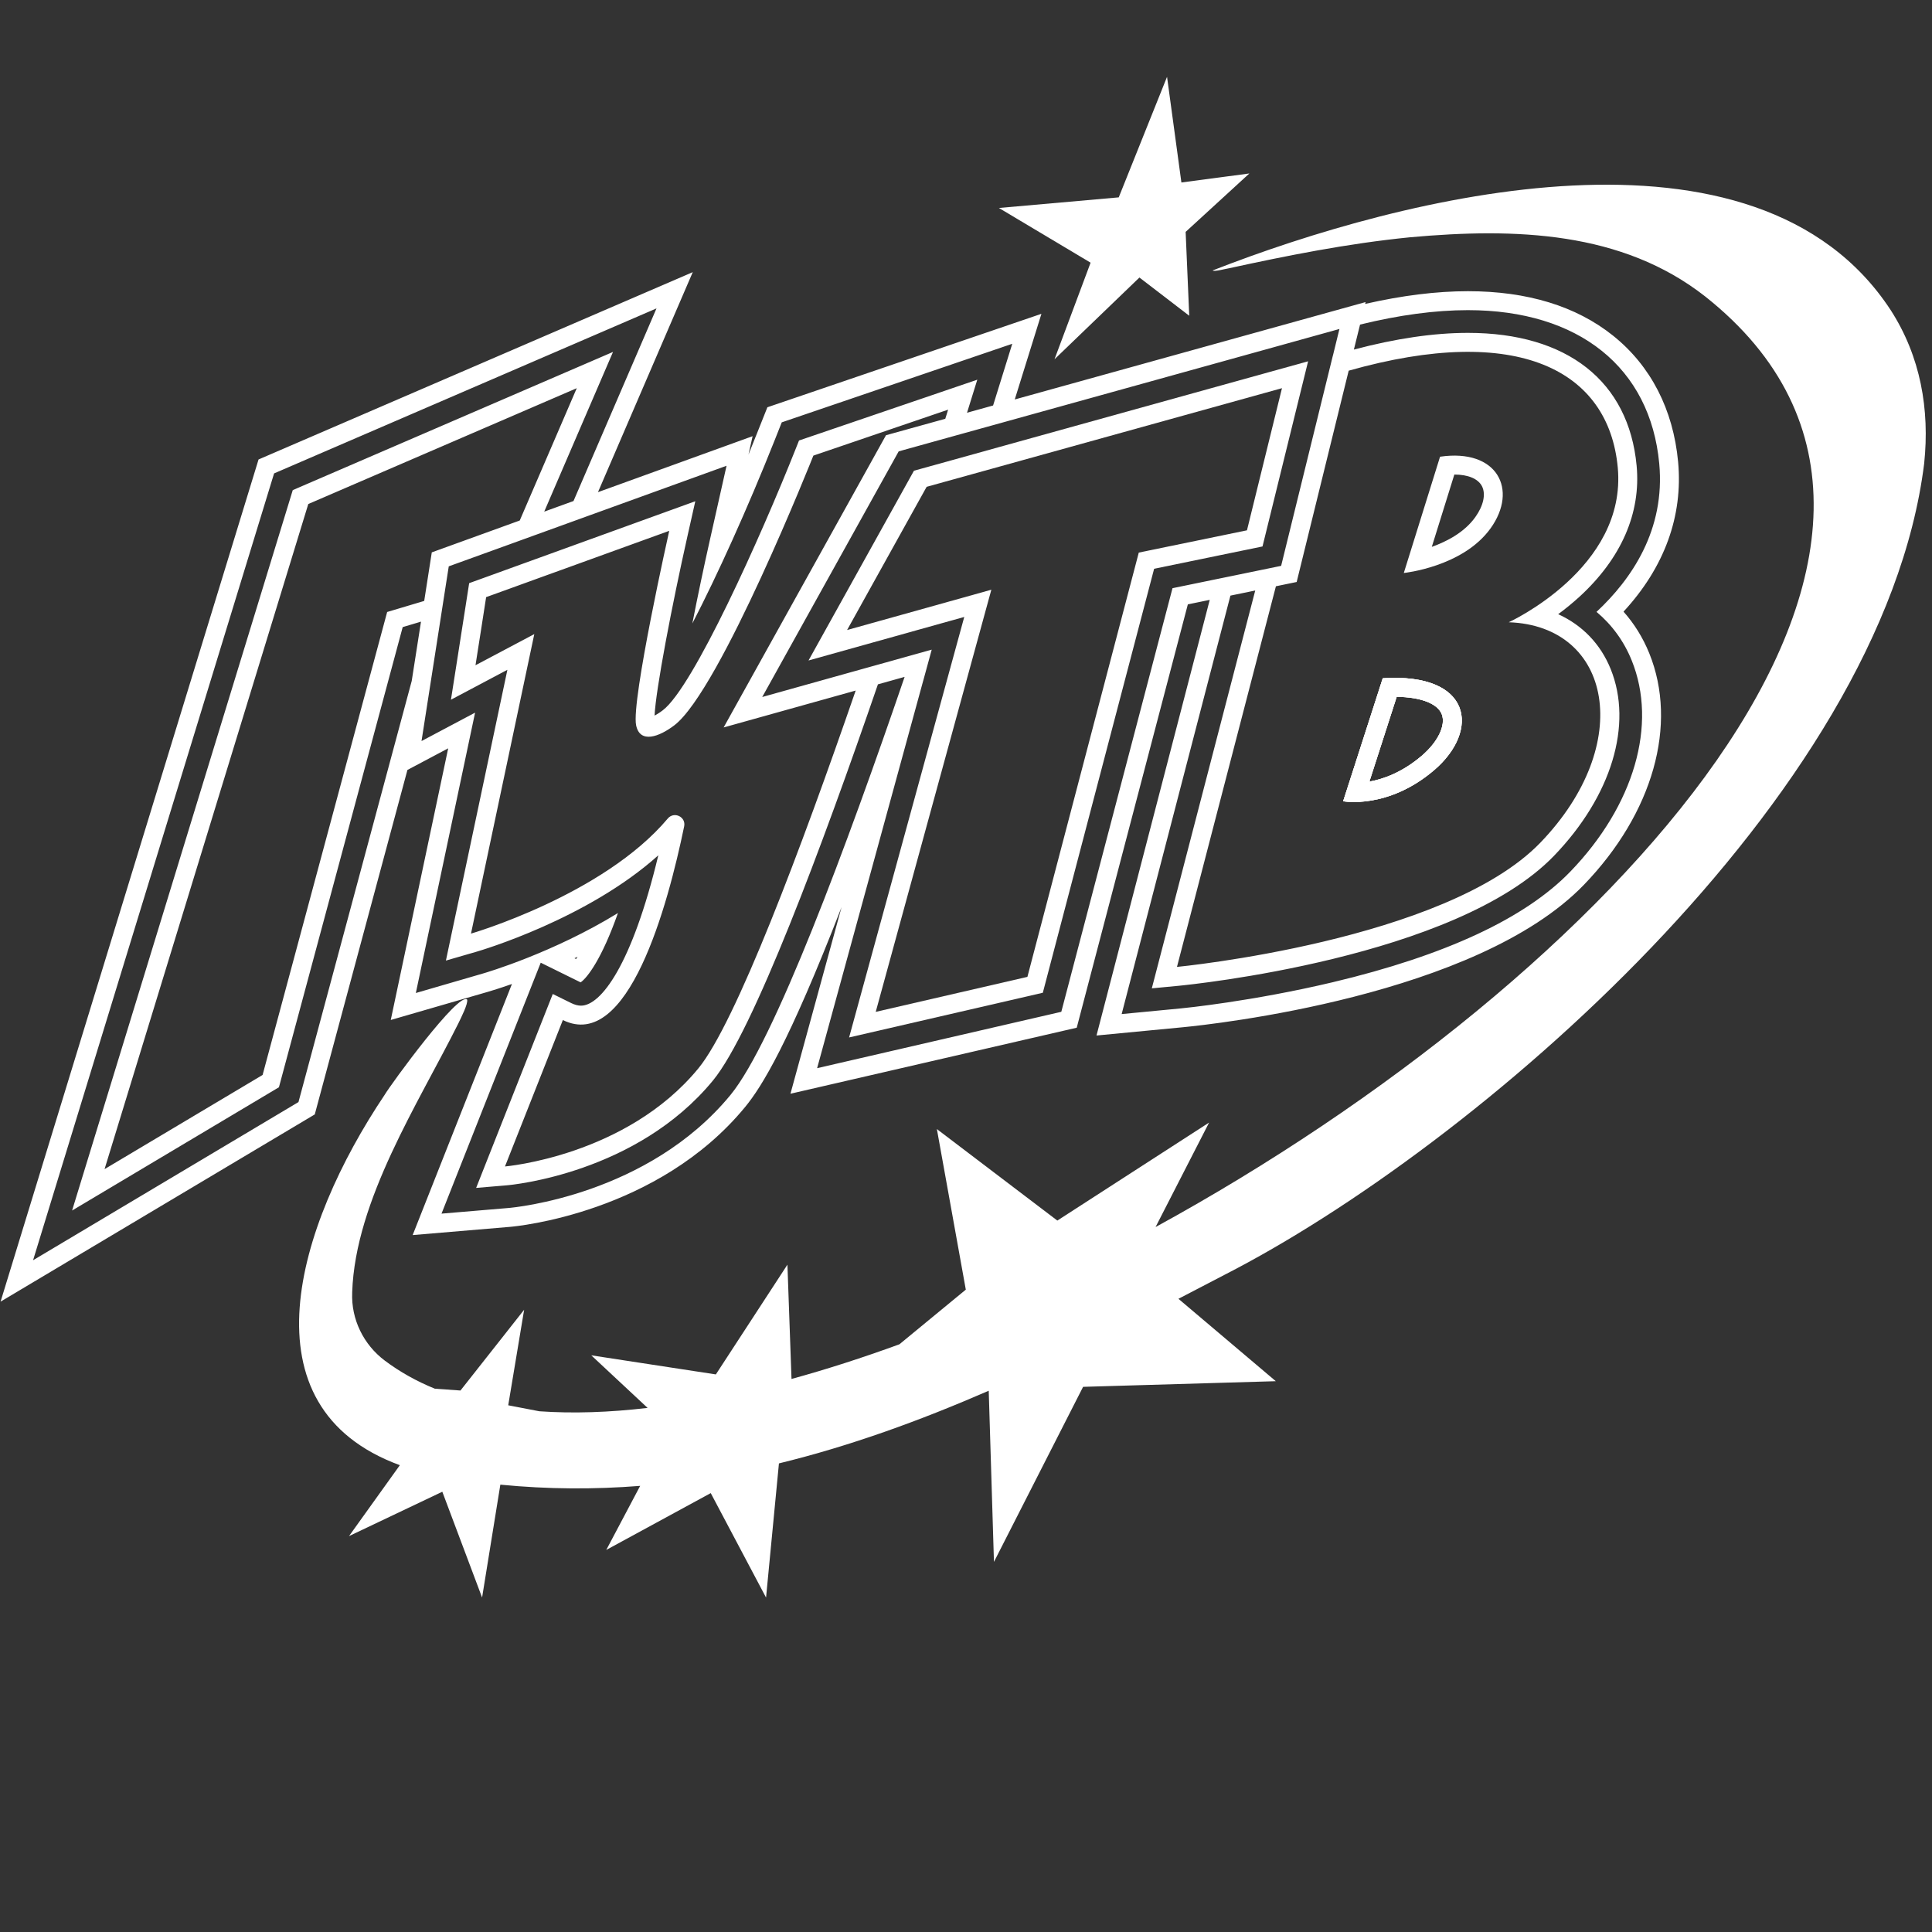
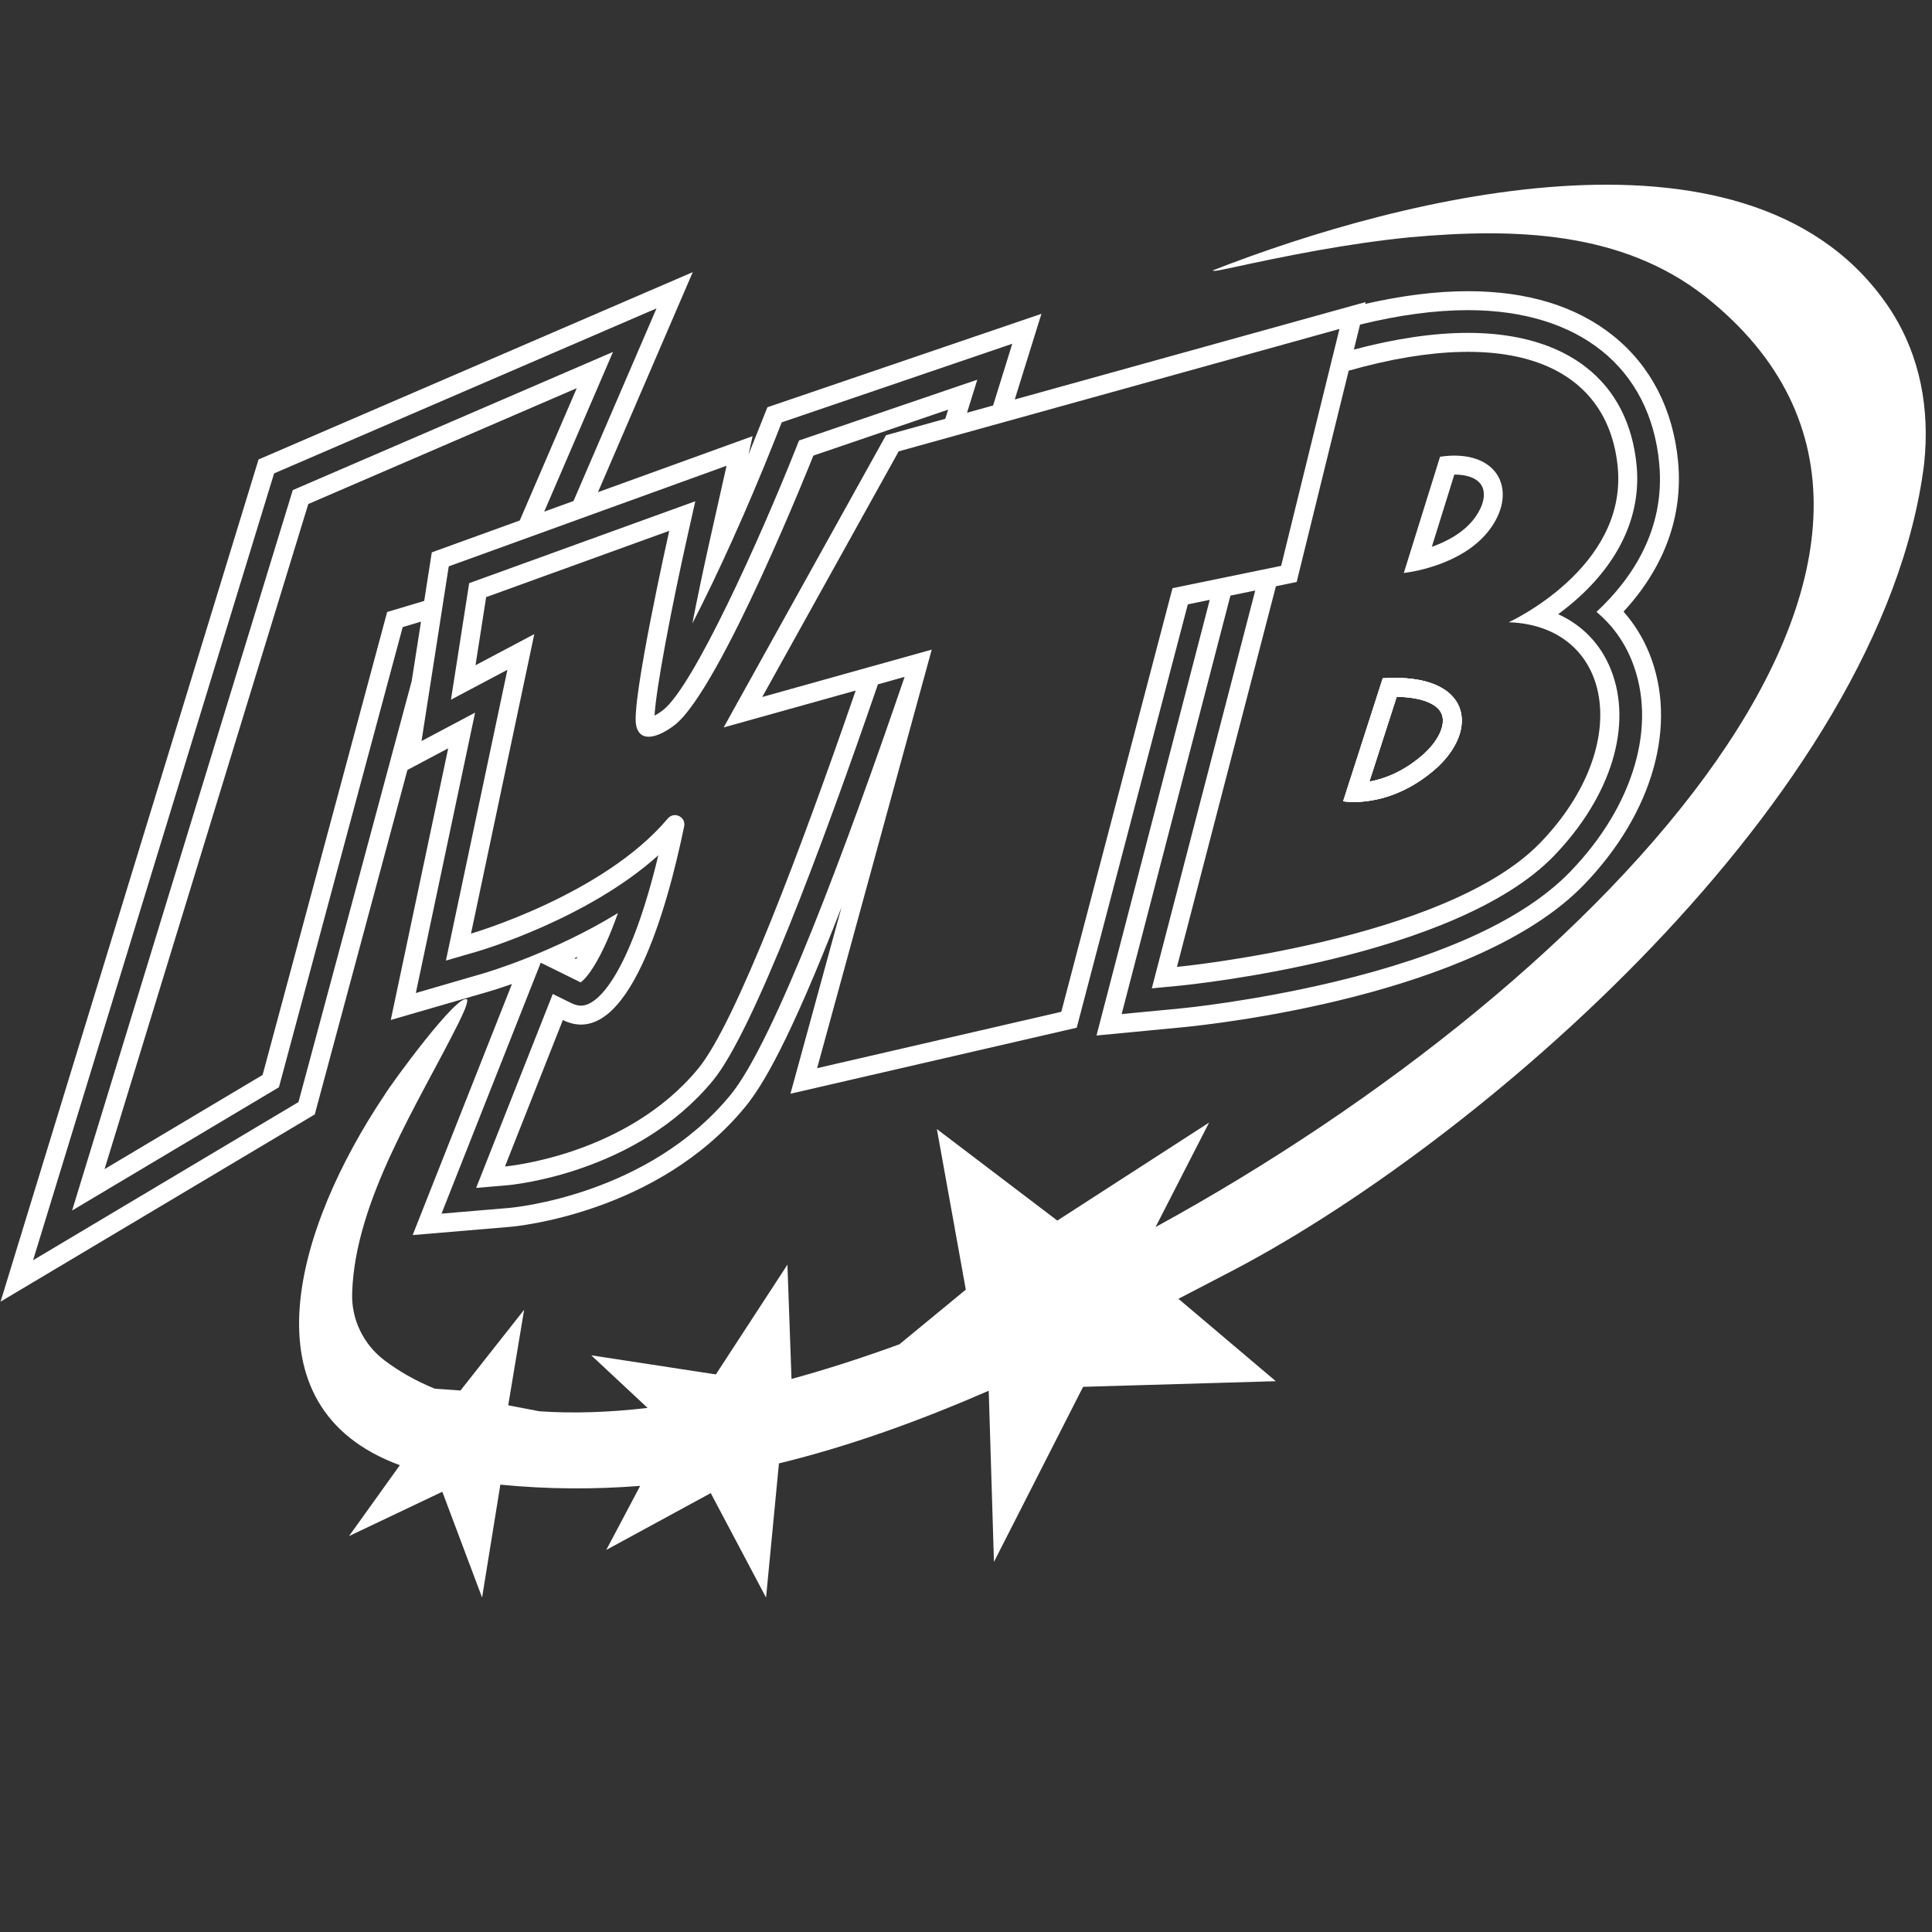
<svg xmlns="http://www.w3.org/2000/svg" id="_Слой_1" data-name="Слой 1" viewBox="32 200 510 510">
  <rect x="32" y="200" width="510" height="510" fill="#333333" stroke="none" />
  <defs>
    <style>
      .cls-1 {
        fill: #fff;
      }

      .cls-2 {
        fill: #000;
      }
    </style>
  </defs>
  <g>
    <path class="cls-1" d="M397.01,379.05l-10.45,32.46s11.79,2.23,24.02-8.22c12.23-10.46,10.01-25.8-13.57-24.24ZM407.33,399.49c-5.14,4.39-10.11,6.17-13.85,6.84l7.21-22.39c6.43.08,10.87,1.81,11.93,4.67,1.06,2.89-1.06,7.26-5.29,10.88ZM397.01,379.05l-10.45,32.46s11.79,2.23,24.02-8.22c12.23-10.46,10.01-25.8-13.57-24.24ZM407.33,399.49c-5.14,4.39-10.11,6.17-13.85,6.84l7.21-22.39c6.43.08,10.87,1.81,11.93,4.67,1.06,2.89-1.06,7.26-5.29,10.88ZM397.01,379.05l-10.45,32.46s11.79,2.23,24.02-8.22c12.23-10.46,10.01-25.8-13.57-24.24ZM407.33,399.49c-5.14,4.39-10.11,6.17-13.85,6.84l7.21-22.39c6.43.08,10.87,1.81,11.93,4.67,1.06,2.89-1.06,7.26-5.29,10.88ZM397.01,379.05l-10.45,32.46s11.79,2.23,24.02-8.22c12.23-10.46,10.01-25.8-13.57-24.24ZM407.33,399.49c-5.14,4.39-10.11,6.17-13.85,6.84l7.21-22.39c6.43.08,10.87,1.81,11.93,4.67,1.06,2.89-1.06,7.26-5.29,10.88ZM397.01,379.05l-10.45,32.46s11.79,2.23,24.02-8.22c12.23-10.46,10.01-25.8-13.57-24.24ZM407.33,399.49c-5.14,4.39-10.11,6.17-13.85,6.84l7.21-22.39c6.43.08,10.87,1.81,11.93,4.67,1.06,2.89-1.06,7.26-5.29,10.88ZM397.01,379.05l-10.45,32.46s11.79,2.23,24.02-8.22c12.23-10.46,10.01-25.8-13.57-24.24ZM407.33,399.49c-5.14,4.39-10.11,6.17-13.85,6.84l7.21-22.39c6.43.08,10.87,1.81,11.93,4.67,1.06,2.89-1.06,7.26-5.29,10.88ZM397.01,379.05l-10.45,32.46s11.79,2.23,24.02-8.22c12.23-10.46,10.01-25.8-13.57-24.24ZM407.33,399.49c-5.14,4.39-10.11,6.17-13.85,6.84l7.21-22.39c6.43.08,10.87,1.81,11.93,4.67,1.06,2.89-1.06,7.26-5.29,10.88ZM397.01,379.05l-10.45,32.46s11.79,2.23,24.02-8.22c12.23-10.46,10.01-25.8-13.57-24.24ZM407.33,399.49c-5.14,4.39-10.11,6.17-13.85,6.84l7.21-22.39c6.43.08,10.87,1.81,11.93,4.67,1.06,2.89-1.06,7.26-5.29,10.88ZM397.01,379.05l-10.45,32.46s11.79,2.23,24.02-8.22c12.23-10.46,10.01-25.8-13.57-24.24ZM407.33,399.49c-5.14,4.39-10.11,6.17-13.85,6.84l7.21-22.39c6.43.08,10.87,1.81,11.93,4.67,1.06,2.89-1.06,7.26-5.29,10.88ZM397.01,379.05l-10.45,32.46s11.79,2.23,24.02-8.22c12.23-10.46,10.01-25.8-13.57-24.24ZM407.33,399.49c-5.14,4.39-10.11,6.17-13.85,6.84l7.21-22.39c6.43.08,10.87,1.81,11.93,4.67,1.06,2.89-1.06,7.26-5.29,10.88ZM397.01,379.05l-10.45,32.46s11.79,2.23,24.02-8.22c12.23-10.46,10.01-25.8-13.57-24.24ZM407.33,399.49c-5.14,4.39-10.11,6.17-13.85,6.84l7.21-22.39c6.43.08,10.87,1.81,11.93,4.67,1.06,2.89-1.06,7.26-5.29,10.88ZM397.01,379.05l-10.45,32.46s11.79,2.23,24.02-8.22c12.23-10.46,10.01-25.8-13.57-24.24ZM407.33,399.49c-5.14,4.39-10.11,6.17-13.85,6.84l7.21-22.39c6.43.08,10.87,1.81,11.93,4.67,1.06,2.89-1.06,7.26-5.29,10.88ZM397.01,379.05l-10.45,32.46s11.79,2.23,24.02-8.22c12.23-10.46,10.01-25.8-13.57-24.24ZM407.33,399.49c-5.14,4.39-10.11,6.17-13.85,6.84l7.21-22.39c6.43.08,10.87,1.81,11.93,4.67,1.06,2.89-1.06,7.26-5.29,10.88ZM397.01,379.05l-10.45,32.46s11.79,2.23,24.02-8.22c12.23-10.46,10.01-25.8-13.57-24.24ZM407.33,399.49c-5.14,4.39-10.11,6.17-13.85,6.84l7.21-22.39c6.43.08,10.87,1.81,11.93,4.67,1.06,2.89-1.06,7.26-5.29,10.88ZM397.01,379.05l-10.45,32.46s11.79,2.23,24.02-8.22c12.23-10.46,10.01-25.8-13.57-24.24ZM407.33,399.49c-5.14,4.39-10.11,6.17-13.85,6.84l7.21-22.39c6.43.08,10.87,1.81,11.93,4.67,1.06,2.89-1.06,7.26-5.29,10.88ZM397.01,379.05l-10.45,32.46s11.79,2.23,24.02-8.22c12.23-10.46,10.01-25.8-13.57-24.24ZM407.33,399.49c-5.14,4.39-10.11,6.17-13.85,6.84l7.21-22.39c6.43.08,10.87,1.81,11.93,4.67,1.06,2.89-1.06,7.26-5.29,10.88ZM397.01,379.05l-10.45,32.46s11.79,2.23,24.02-8.22c12.23-10.46,10.01-25.8-13.57-24.24ZM407.33,399.49c-5.14,4.39-10.11,6.17-13.85,6.84l7.21-22.39c6.43.08,10.87,1.81,11.93,4.67,1.06,2.89-1.06,7.26-5.29,10.88ZM397.01,379.05l-10.45,32.46s11.79,2.23,24.02-8.22c12.23-10.46,10.01-25.8-13.57-24.24ZM407.33,399.49c-5.14,4.39-10.11,6.17-13.85,6.84l7.21-22.39c6.43.08,10.87,1.81,11.93,4.67,1.06,2.89-1.06,7.26-5.29,10.88ZM397.01,379.05l-10.45,32.46s11.79,2.23,24.02-8.22c12.23-10.46,10.01-25.8-13.57-24.24ZM407.33,399.49c-5.14,4.39-10.11,6.17-13.85,6.84l7.21-22.39c6.43.08,10.87,1.81,11.93,4.67,1.06,2.89-1.06,7.26-5.29,10.88ZM397.01,379.05l-10.45,32.46s11.79,2.23,24.02-8.22c12.23-10.46,10.01-25.8-13.57-24.24ZM407.33,399.49c-5.14,4.39-10.11,6.17-13.85,6.84l7.21-22.39c6.43.08,10.87,1.81,11.93,4.67,1.06,2.89-1.06,7.26-5.29,10.88ZM397.01,379.05l-10.45,32.46s11.79,2.23,24.02-8.22c12.23-10.46,10.01-25.8-13.57-24.24ZM407.33,399.49c-5.14,4.39-10.11,6.17-13.85,6.84l7.21-22.39c6.43.08,10.87,1.81,11.93,4.67,1.06,2.89-1.06,7.26-5.29,10.88ZM397.01,379.05l-10.45,32.46s11.79,2.23,24.02-8.22c12.23-10.46,10.01-25.8-13.57-24.24ZM407.33,399.49c-5.14,4.39-10.11,6.17-13.85,6.84l7.21-22.39c6.43.08,10.87,1.81,11.93,4.67,1.06,2.89-1.06,7.26-5.29,10.88ZM397.01,379.05l-10.45,32.46s11.79,2.23,24.02-8.22c12.23-10.46,10.01-25.8-13.57-24.24ZM407.33,399.49c-5.14,4.39-10.11,6.17-13.85,6.84l7.21-22.39c6.43.08,10.87,1.81,11.93,4.67,1.06,2.89-1.06,7.26-5.29,10.88Z" />
    <path class="cls-1" d="M397.01,379.05l-10.45,32.46s11.79,2.23,24.02-8.22c12.23-10.46,10.01-25.8-13.57-24.24ZM407.33,399.49c-5.14,4.39-10.11,6.17-13.85,6.84l7.21-22.39c6.43.08,10.87,1.81,11.93,4.67,1.06,2.89-1.06,7.26-5.29,10.88ZM397.01,379.05l-10.45,32.46s11.79,2.23,24.02-8.22c12.23-10.46,10.01-25.8-13.57-24.24ZM407.33,399.49c-5.14,4.39-10.11,6.17-13.85,6.84l7.21-22.39c6.43.08,10.87,1.81,11.93,4.67,1.06,2.89-1.06,7.26-5.29,10.88ZM397.01,379.05l-10.45,32.46s11.79,2.23,24.02-8.22c12.23-10.46,10.01-25.8-13.57-24.24ZM407.33,399.49c-5.14,4.39-10.11,6.17-13.85,6.84l7.21-22.39c6.43.08,10.87,1.81,11.93,4.67,1.06,2.89-1.06,7.26-5.29,10.88ZM397.01,379.05l-10.45,32.46s11.79,2.23,24.02-8.22c12.23-10.46,10.01-25.8-13.57-24.24ZM407.33,399.49c-5.14,4.39-10.11,6.17-13.85,6.84l7.21-22.39c6.43.08,10.87,1.81,11.93,4.67,1.06,2.89-1.06,7.26-5.29,10.88ZM397.01,379.05l-10.45,32.46s11.79,2.23,24.02-8.22c12.23-10.46,10.01-25.8-13.57-24.24ZM407.33,399.49c-5.14,4.39-10.11,6.17-13.85,6.84l7.21-22.39c6.43.08,10.87,1.81,11.93,4.67,1.06,2.89-1.06,7.26-5.29,10.88ZM397.01,379.05l-10.45,32.46s11.79,2.23,24.02-8.22c12.23-10.46,10.01-25.8-13.57-24.24ZM407.33,399.49c-5.14,4.39-10.11,6.17-13.85,6.84l7.21-22.39c6.43.08,10.87,1.81,11.93,4.67,1.06,2.89-1.06,7.26-5.29,10.88ZM397.01,379.05l-10.45,32.46s11.79,2.23,24.02-8.22c12.23-10.46,10.01-25.8-13.57-24.24ZM407.33,399.49c-5.14,4.39-10.11,6.17-13.85,6.84l7.21-22.39c6.43.08,10.87,1.81,11.93,4.67,1.06,2.89-1.06,7.26-5.29,10.88ZM397.01,379.05l-10.45,32.46s11.79,2.23,24.02-8.22c12.23-10.46,10.01-25.8-13.57-24.24ZM407.33,399.49c-5.14,4.39-10.11,6.17-13.85,6.84l7.21-22.39c6.43.08,10.87,1.81,11.93,4.67,1.06,2.89-1.06,7.26-5.29,10.88ZM397.01,379.05l-10.45,32.46s11.79,2.23,24.02-8.22c12.23-10.46,10.01-25.8-13.57-24.24ZM407.33,399.49c-5.14,4.39-10.11,6.17-13.85,6.84l7.21-22.39c6.43.08,10.87,1.81,11.93,4.67,1.06,2.89-1.06,7.26-5.29,10.88ZM397.01,379.05l-10.45,32.46s11.79,2.23,24.02-8.22c12.23-10.46,10.01-25.8-13.57-24.24ZM407.33,399.49c-5.14,4.39-10.11,6.17-13.85,6.84l7.21-22.39c6.43.08,10.87,1.81,11.93,4.67,1.06,2.89-1.06,7.26-5.29,10.88ZM397.01,379.05l-10.45,32.46s11.79,2.23,24.02-8.22c12.23-10.46,10.01-25.8-13.57-24.24ZM407.33,399.49c-5.14,4.39-10.11,6.17-13.85,6.84l7.21-22.39c6.43.08,10.87,1.81,11.93,4.67,1.06,2.89-1.06,7.26-5.29,10.88ZM397.01,379.05l-10.45,32.46s11.79,2.23,24.02-8.22c12.23-10.46,10.01-25.8-13.57-24.24ZM407.33,399.49c-5.14,4.39-10.11,6.17-13.85,6.84l7.21-22.39c6.43.08,10.87,1.81,11.93,4.67,1.06,2.89-1.06,7.26-5.29,10.88ZM397.01,379.05l-10.45,32.46s11.79,2.23,24.02-8.22c12.23-10.46,10.01-25.8-13.57-24.24ZM407.33,399.49c-5.14,4.39-10.11,6.17-13.85,6.84l7.21-22.39c6.43.08,10.87,1.81,11.93,4.67,1.06,2.89-1.06,7.26-5.29,10.88ZM397.01,379.05l-10.45,32.46s11.79,2.23,24.02-8.22c12.23-10.46,10.01-25.8-13.57-24.24ZM407.33,399.49c-5.14,4.39-10.11,6.17-13.85,6.84l7.21-22.39c6.43.08,10.87,1.81,11.93,4.67,1.06,2.89-1.06,7.26-5.29,10.88ZM397.01,379.05l-10.45,32.46s11.79,2.23,24.02-8.22c12.23-10.46,10.01-25.8-13.57-24.24ZM407.33,399.49c-5.14,4.39-10.11,6.17-13.85,6.84l7.21-22.39c6.43.08,10.87,1.81,11.93,4.67,1.06,2.89-1.06,7.26-5.29,10.88ZM397.01,379.05l-10.45,32.46s11.79,2.23,24.02-8.22c12.23-10.46,10.01-25.8-13.57-24.24ZM407.33,399.49c-5.14,4.39-10.11,6.17-13.85,6.84l7.21-22.39c6.43.08,10.87,1.81,11.93,4.67,1.06,2.89-1.06,7.26-5.29,10.88ZM397.01,379.05l-10.45,32.46s11.79,2.23,24.02-8.22c12.23-10.46,10.01-25.8-13.57-24.24ZM407.33,399.49c-5.14,4.39-10.11,6.17-13.85,6.84l7.21-22.39c6.43.08,10.87,1.81,11.93,4.67,1.06,2.89-1.06,7.26-5.29,10.88ZM397.01,379.05l-10.45,32.46s11.79,2.23,24.02-8.22c12.23-10.46,10.01-25.8-13.57-24.24ZM407.33,399.49c-5.14,4.39-10.11,6.17-13.85,6.84l7.21-22.39c6.43.08,10.87,1.81,11.93,4.67,1.06,2.89-1.06,7.26-5.29,10.88ZM397.01,379.05l-10.45,32.46s11.79,2.23,24.02-8.22c12.23-10.46,10.01-25.8-13.57-24.24ZM407.33,399.49c-5.14,4.39-10.11,6.17-13.85,6.84l7.21-22.39c6.43.08,10.87,1.81,11.93,4.67,1.06,2.89-1.06,7.26-5.29,10.88ZM397.01,379.05l-10.45,32.46s11.79,2.23,24.02-8.22c12.23-10.46,10.01-25.8-13.57-24.24ZM407.33,399.49c-5.14,4.39-10.11,6.17-13.85,6.84l7.21-22.39c6.43.08,10.87,1.81,11.93,4.67,1.06,2.89-1.06,7.26-5.29,10.88ZM397.01,379.05l-10.45,32.46s11.79,2.23,24.02-8.22c12.23-10.46,10.01-25.8-13.57-24.24ZM407.33,399.49c-5.14,4.39-10.11,6.17-13.85,6.84l7.21-22.39c6.43.08,10.87,1.81,11.93,4.67,1.06,2.89-1.06,7.26-5.29,10.88ZM397.01,379.05l-10.45,32.46s11.79,2.23,24.02-8.22c12.23-10.46,10.01-25.8-13.57-24.24ZM407.33,399.49c-5.14,4.39-10.11,6.17-13.85,6.84l7.21-22.39c6.43.08,10.87,1.81,11.93,4.67,1.06,2.89-1.06,7.26-5.29,10.88ZM397.01,379.05l-10.45,32.46s11.79,2.23,24.02-8.22c12.23-10.46,10.01-25.8-13.57-24.24ZM407.33,399.49c-5.14,4.39-10.11,6.17-13.85,6.84l7.21-22.39c6.43.08,10.87,1.81,11.93,4.67,1.06,2.89-1.06,7.26-5.29,10.88Z" />
    <g>
      <path class="cls-1" d="M397.01,379.05l-10.45,32.46s11.79,2.23,24.02-8.22c12.23-10.46,10.01-25.8-13.57-24.24ZM407.33,399.49c-5.14,4.39-10.11,6.17-13.85,6.84l7.21-22.39c6.43.08,10.87,1.81,11.93,4.67,1.06,2.89-1.06,7.26-5.29,10.88ZM397.01,379.05l-10.45,32.46s11.79,2.23,24.02-8.22c12.23-10.46,10.01-25.8-13.57-24.24ZM407.33,399.49c-5.14,4.39-10.11,6.17-13.85,6.84l7.21-22.39c6.43.08,10.87,1.81,11.93,4.67,1.06,2.89-1.06,7.26-5.29,10.88ZM397.01,379.05l-10.45,32.46s11.79,2.23,24.02-8.22c12.23-10.46,10.01-25.8-13.57-24.24ZM407.33,399.49c-5.14,4.39-10.11,6.17-13.85,6.84l7.21-22.39c6.43.08,10.87,1.81,11.93,4.67,1.06,2.89-1.06,7.26-5.29,10.88ZM397.01,379.05l-10.45,32.46s11.79,2.23,24.02-8.22c12.23-10.46,10.01-25.8-13.57-24.24ZM407.33,399.49c-5.14,4.39-10.11,6.17-13.85,6.84l7.21-22.39c6.43.08,10.87,1.81,11.93,4.67,1.06,2.89-1.06,7.26-5.29,10.88ZM397.01,379.05l-10.45,32.46s11.79,2.23,24.02-8.22c12.23-10.46,10.01-25.8-13.57-24.24ZM407.33,399.49c-5.14,4.39-10.11,6.17-13.85,6.84l7.21-22.39c6.43.08,10.87,1.81,11.93,4.67,1.06,2.89-1.06,7.26-5.29,10.88ZM397.01,379.05l-10.45,32.46s11.79,2.23,24.02-8.22c12.23-10.46,10.01-25.8-13.57-24.24ZM407.33,399.49c-5.14,4.39-10.11,6.17-13.85,6.84l7.21-22.39c6.43.08,10.87,1.81,11.93,4.67,1.06,2.89-1.06,7.26-5.29,10.88ZM397.01,379.05l-10.45,32.46s11.79,2.23,24.02-8.22c12.23-10.46,10.01-25.8-13.57-24.24ZM407.33,399.49c-5.14,4.39-10.11,6.17-13.85,6.84l7.21-22.39c6.43.08,10.87,1.81,11.93,4.67,1.06,2.89-1.06,7.26-5.29,10.88ZM397.01,379.05l-10.45,32.46s11.79,2.23,24.02-8.22c12.23-10.46,10.01-25.8-13.57-24.24ZM407.33,399.49c-5.14,4.39-10.11,6.17-13.85,6.84l7.21-22.39c6.43.08,10.87,1.81,11.93,4.67,1.06,2.89-1.06,7.26-5.29,10.88ZM397.01,379.05l-10.45,32.46s11.79,2.23,24.02-8.22c12.23-10.46,10.01-25.8-13.57-24.24ZM407.33,399.49c-5.14,4.39-10.11,6.17-13.85,6.84l7.21-22.39c6.43.08,10.87,1.81,11.93,4.67,1.06,2.89-1.06,7.26-5.29,10.88ZM397.01,379.05l-10.45,32.46s11.79,2.23,24.02-8.22c12.23-10.46,10.01-25.8-13.57-24.24ZM407.33,399.49c-5.14,4.39-10.11,6.17-13.85,6.84l7.21-22.39c6.43.08,10.87,1.81,11.93,4.67,1.06,2.89-1.06,7.26-5.29,10.88ZM397.01,379.05l-10.45,32.46s11.79,2.23,24.02-8.22c12.23-10.46,10.01-25.8-13.57-24.24ZM407.33,399.49c-5.14,4.39-10.11,6.17-13.85,6.84l7.21-22.39c6.43.08,10.87,1.81,11.93,4.67,1.06,2.89-1.06,7.26-5.29,10.88ZM397.01,379.05l-10.45,32.46s11.79,2.23,24.02-8.22c12.23-10.46,10.01-25.8-13.57-24.24ZM407.33,399.49c-5.14,4.39-10.11,6.17-13.85,6.84l7.21-22.39c6.43.08,10.87,1.81,11.93,4.67,1.06,2.89-1.06,7.26-5.29,10.88ZM397.01,379.05l-10.45,32.46s11.79,2.23,24.02-8.22c12.23-10.46,10.01-25.8-13.57-24.24ZM407.33,399.49c-5.14,4.39-10.11,6.17-13.85,6.84l7.21-22.39c6.43.08,10.87,1.81,11.93,4.67,1.06,2.89-1.06,7.26-5.29,10.88ZM397.01,379.05l-10.45,32.46s11.79,2.23,24.02-8.22c12.23-10.46,10.01-25.8-13.57-24.24ZM407.33,399.49c-5.14,4.39-10.11,6.17-13.85,6.84l7.21-22.39c6.43.08,10.87,1.81,11.93,4.67,1.06,2.89-1.06,7.26-5.29,10.88ZM397.01,379.05l-10.45,32.46s11.79,2.23,24.02-8.22c12.23-10.46,10.01-25.8-13.57-24.24ZM407.33,399.49c-5.14,4.39-10.11,6.17-13.85,6.84l7.21-22.39c6.43.08,10.87,1.81,11.93,4.67,1.06,2.89-1.06,7.26-5.29,10.88ZM397.01,379.05l-10.45,32.46s11.79,2.23,24.02-8.22c12.23-10.46,10.01-25.8-13.57-24.24ZM407.33,399.49c-5.14,4.39-10.11,6.17-13.85,6.84l7.21-22.39c6.43.08,10.87,1.81,11.93,4.67,1.06,2.89-1.06,7.26-5.29,10.88ZM397.01,379.05l-10.45,32.46s11.79,2.23,24.02-8.22c12.23-10.46,10.01-25.8-13.57-24.24ZM407.33,399.49c-5.14,4.39-10.11,6.17-13.85,6.84l7.21-22.39c6.43.08,10.87,1.81,11.93,4.67,1.06,2.89-1.06,7.26-5.29,10.88ZM397.01,379.05l-10.45,32.46s11.79,2.23,24.02-8.22c12.23-10.46,10.01-25.8-13.57-24.24ZM407.33,399.49c-5.14,4.39-10.11,6.17-13.85,6.84l7.21-22.39c6.43.08,10.87,1.81,11.93,4.67,1.06,2.89-1.06,7.26-5.29,10.88ZM397.01,379.05l-10.45,32.46s11.79,2.23,24.02-8.22c12.23-10.46,10.01-25.8-13.57-24.24ZM407.33,399.49c-5.14,4.39-10.11,6.17-13.85,6.84l7.21-22.39c6.43.08,10.87,1.81,11.93,4.67,1.06,2.89-1.06,7.26-5.29,10.88Z" />
      <path class="cls-1" d="M412.14,320.56l-9.57,30.69s15.57-1.56,22.91-11.79,1.78-21.12-13.34-18.9ZM421.42,336.54c-2.86,3.99-7.47,6.39-11.46,7.82l5.95-19.09h.03c3.61,0,6.25,1.12,7.26,3.07,1.07,2.09.4,5.16-1.78,8.2Z" />
    </g>
  </g>
-   <polygon class="cls-1" points="310.36 294.84 319.89 269.34 295.69 254.9 327.32 252.1 340.07 220.28 343.86 248.17 361.8 245.79 344.98 261.21 345.93 283.35 332.78 273.26 310.36 294.84" />
  <path class="cls-1" d="M539.94,322.3c-10.98,88.6-119.56,180.9-184.62,214.18-4.08,2.14-8.17,4.25-12.24,6.37l25.7,21.75-50.87,1.49-23.53,46.21-1.38-45.18c-18.13,7.88-36.48,14.58-55.38,19.18l-3.4,35.42-14.6-27.58-27.58,15,8.95-16.91c-12,.95-24.27.92-36.91-.32l-4.82,29.8-10.5-27.93-24.63,11.71,13.42-18.72c-41.9-15.35-27.27-63.1-4.02-97.75,1.59-2.71,19.6-27.43,21.8-25.14v.04c.19,1.18-1.56,4.6-2.35,6.25-10.5,21.04-27.18,46.59-28.01,70.92v.14c-.3,7.01,2.99,13.72,8.6,17.93,3.97,2.98,8.38,5.45,13.22,7.42h.02s6.74.48,6.74.48l16.81-21.32-4.2,25.22,8.22,1.58h.01c8.89.62,18.46.3,28.56-.89l-14.87-13.88,32.89,5.04,18.89-28.97,1.08,30.17c9.29-2.55,18.82-5.62,28.48-9.15l17.53-14.43-7.64-42.39,31.8,24.16,40.06-25.87-14.13,27.58c119.76-65.52,226.8-181,145.04-245.69-21.9-17.15-49.91-18.11-77.83-15.59-16.79,1.67-32.85,4.93-47.75,8.17-1.13.18-4,.98-4.39.59,50.08-19.59,143.55-43.65,178.98,10.46,7.91,12.26,10.33,26.28,8.85,40.43Z" />
  <g>
    <path class="cls-1" d="M460.57,361.46c10.77-11.65,15.74-25.21,14.41-39.54-1.29-13.84-7.23-25.37-17.19-33.33-9.72-7.77-22.61-11.72-38.29-11.72-8.29,0-17.38,1.13-27.14,3.36l.12-.49-92.61,25.71,7.04-22.61-72.34,24.67-2.73,6.85c-.75,1.9-1.51,3.78-2.26,5.63l1.09-4.85-40.82,14.78,25.02-58.08-114.62,49.45-68.1,222.31,82.94-49.42,24.46-90.93,10.76-5.71-15.16,71.71,25.63-7.43c.86-.25,3.12-.93,6.36-2.07l-26.21,66.28,25.71-2.17c1.58-.13,39-3.58,62.08-31.67,4.36-5.31,11.44-16.68,25.43-52.73l-13.49,49.26,75.57-17.43,29.33-111.75,5.78-1.19-29.89,115,22.77-2.18c7.85-.76,77.56-8.23,105.92-37.63,18.23-18.9,24.83-42.31,17.23-61.08-1.68-4.14-3.98-7.83-6.8-11ZM140.68,379.77h0s-29.89,111.15-29.89,111.15l-70.06,41.75,63.62-207.7,100.95-43.56-21.91,50.85-7.73,2.8,18.16-42.16-84.54,36.48-58.25,190.17,54.6-32.54,32.67-121.47,4.83-1.44-2.45,15.67ZM169.2,337.4l-23.22,8.41-2,12.82-9.78,2.92-32.88,122.21-41.72,24.86,53.78-175.57,70.87-30.58-15.05,34.93ZM224.85,489.02c-21.75,26.47-57.13,29.74-58.63,29.86l-17.67,1.49,26.19-66.24,10.53,5.19c1.77-1.21,5.61-6.23,9.85-18.3-17.07,10.49-34.66,15.69-35.73,15.99l-17.62,5.12,15.64-74.01-14.14,7.5,2.3-14.75h0s1.84-11.79,1.84-11.79l1.02-6.56.85-5.47,1.18-7.55,16.03-5.8,6.45-2.34,7.74-2.8,6.45-2.34,36.66-13.27-4.4,19.59c-1.6,7.13-3.23,14.88-4.63,22.04,6.55-12.64,14.55-30.29,21.73-48.37l1.87-4.72,60.85-20.74-5.06,16.29-6.88,1.91,2.71-8.72-47.06,16.05-.85,2.14c-9.31,23.46-27.07,62.95-35.09,69.06-.86.66-1.6,1.11-2.19,1.42.32-6.85,4.54-28.94,8.75-47.68l2-8.9-31.67,11.47-6.45,2.34-7.74,2.8-6.45,2.34-7.38,2.67-.19,1.2-.85,5.47-1.03,6.57-.85,5.47-1.89,12.06,14.9-7.9-16.23,76.76,8.01-2.32c1.32-.38,29.38-8.67,48.06-25.47-6.99,29.1-15.2,39.69-20.41,39.69-.81,0-1.65-.23-2.58-.68l-4.87-2.4-20.23,51.19,8.03-.68c1.39-.11,34.33-3.15,54.5-27.69,10.55-12.84,28.77-61.63,43.53-104.56l7.05-1.97-.02.05c-15.17,44.37-34.45,96.32-45.93,110.29ZM183.65,452.95c.27-.13.54-.26.81-.39-.13.21-.26.41-.39.6l-.42-.21ZM208.27,416.08c-17.04,20.25-51.94,30.37-51.94,30.37l16.71-79.06-15.52,8.22.71-4.54.86-5.47h0s1.02-6.57,1.02-6.57l.22-1.4,6.64-2.4,7.74-2.81,6.45-2.33,27.5-9.96s-10.08,44.88-8.74,51.33c1.02,4.94,6.13,3.02,10.09,0,12.12-9.24,36.7-71.19,36.7-71.19l35.57-12.13s-.26.84-.75,2.41l-15.65,4.34-42.86,77.14,34.86-9.74c-14.39,41.7-31.68,87.75-41.53,99.74-19.05,23.19-51.05,25.89-51.05,25.89l15.28-38.65c17.23,8.48,27.7-30.19,32.02-51.12.53-2.53-2.67-4.05-4.33-2.07ZM341.51,355.27l-29.35,111.82-64.46,14.88,28.01-102.31.04-.12,2.2-8.05-5.19,1.45-7.04,1.97h-.01l-5.85,1.63-26.65,7.45,36.02-64.84,10.5-2.92,5.76-1.6,6.89-1.91,5.73-1.59,70.6-19.6h0s16.87-4.69,16.87-4.69l-.07.28-1.65,6.73h-.01l-13.66,55.52-5.44,1.12-6.55,1.35-5.46,1.12-11.23,2.31ZM388.02,297.85c44.65-12.63,68.63-.15,71.03,25.56,2.47,26.61-28.78,40.85-28.78,40.85,27.23.93,33.42,32.18,8.35,58.18-25.07,25.99-95.93,32.8-95.93,32.8l26.12-100.48,5.48-1.13,13.73-55.78ZM446.54,430.07c-11.89,12.32-33,22.15-62.75,29.22-21.34,5.06-39.3,6.83-40.05,6.9l-15.65,1.5,28.71-110.46,6.55-1.35-27.3,105.02,7.12-.68c2.97-.29,73-7.3,99.05-34.31,15.17-15.74,20.9-34.63,14.95-49.32-2.68-6.62-7.5-11.57-13.85-14.46,1.83-1.34,3.74-2.89,5.65-4.63,11.01-10.11,16.22-22.06,15.06-34.55-2.08-22.29-18.31-35.08-44.53-35.08-8.96,0-19.06,1.48-30.11,4.41l1.63-6.6c10.33-2.53,19.87-3.81,28.48-3.81,29.26,0,48.14,15.15,50.5,40.52,1.62,17.47-7.29,30.49-16.56,39.13,4.04,3.38,7.23,7.71,9.29,12.82,6.85,16.91.65,38.27-16.19,55.73Z" />
-     <path class="cls-1" d="M372.53,296.7l-5.56,1.54-71,19.71-5.74,1.6-6.91,1.92-5.77,1.6-4.29,1.19-27.83,50.09,16.77-4.69,5.85-1.63,7.02-1.97h.01l5.76-1.61,5.7-1.59-30.4,111,51.14-11.8,29.38-111.92,17.77-3.66,5.46-1.12,5.38-1.11,12.04-48.88-4.78,1.33ZM361.17,339.99l-5.34,1.1-23.22,4.78-29.4,112-40.04,9.24,30.52-111.44-10.94,3.06-5.76,1.61-7.01,1.96-5.84,1.63-8.53,2.38,19.07-34.33,1.93-3.47,4.89-1.36,6.93-1.92,5.73-1.59,71.35-19.81,4.9-1.36-9.24,37.52Z" />
  </g>
</svg>